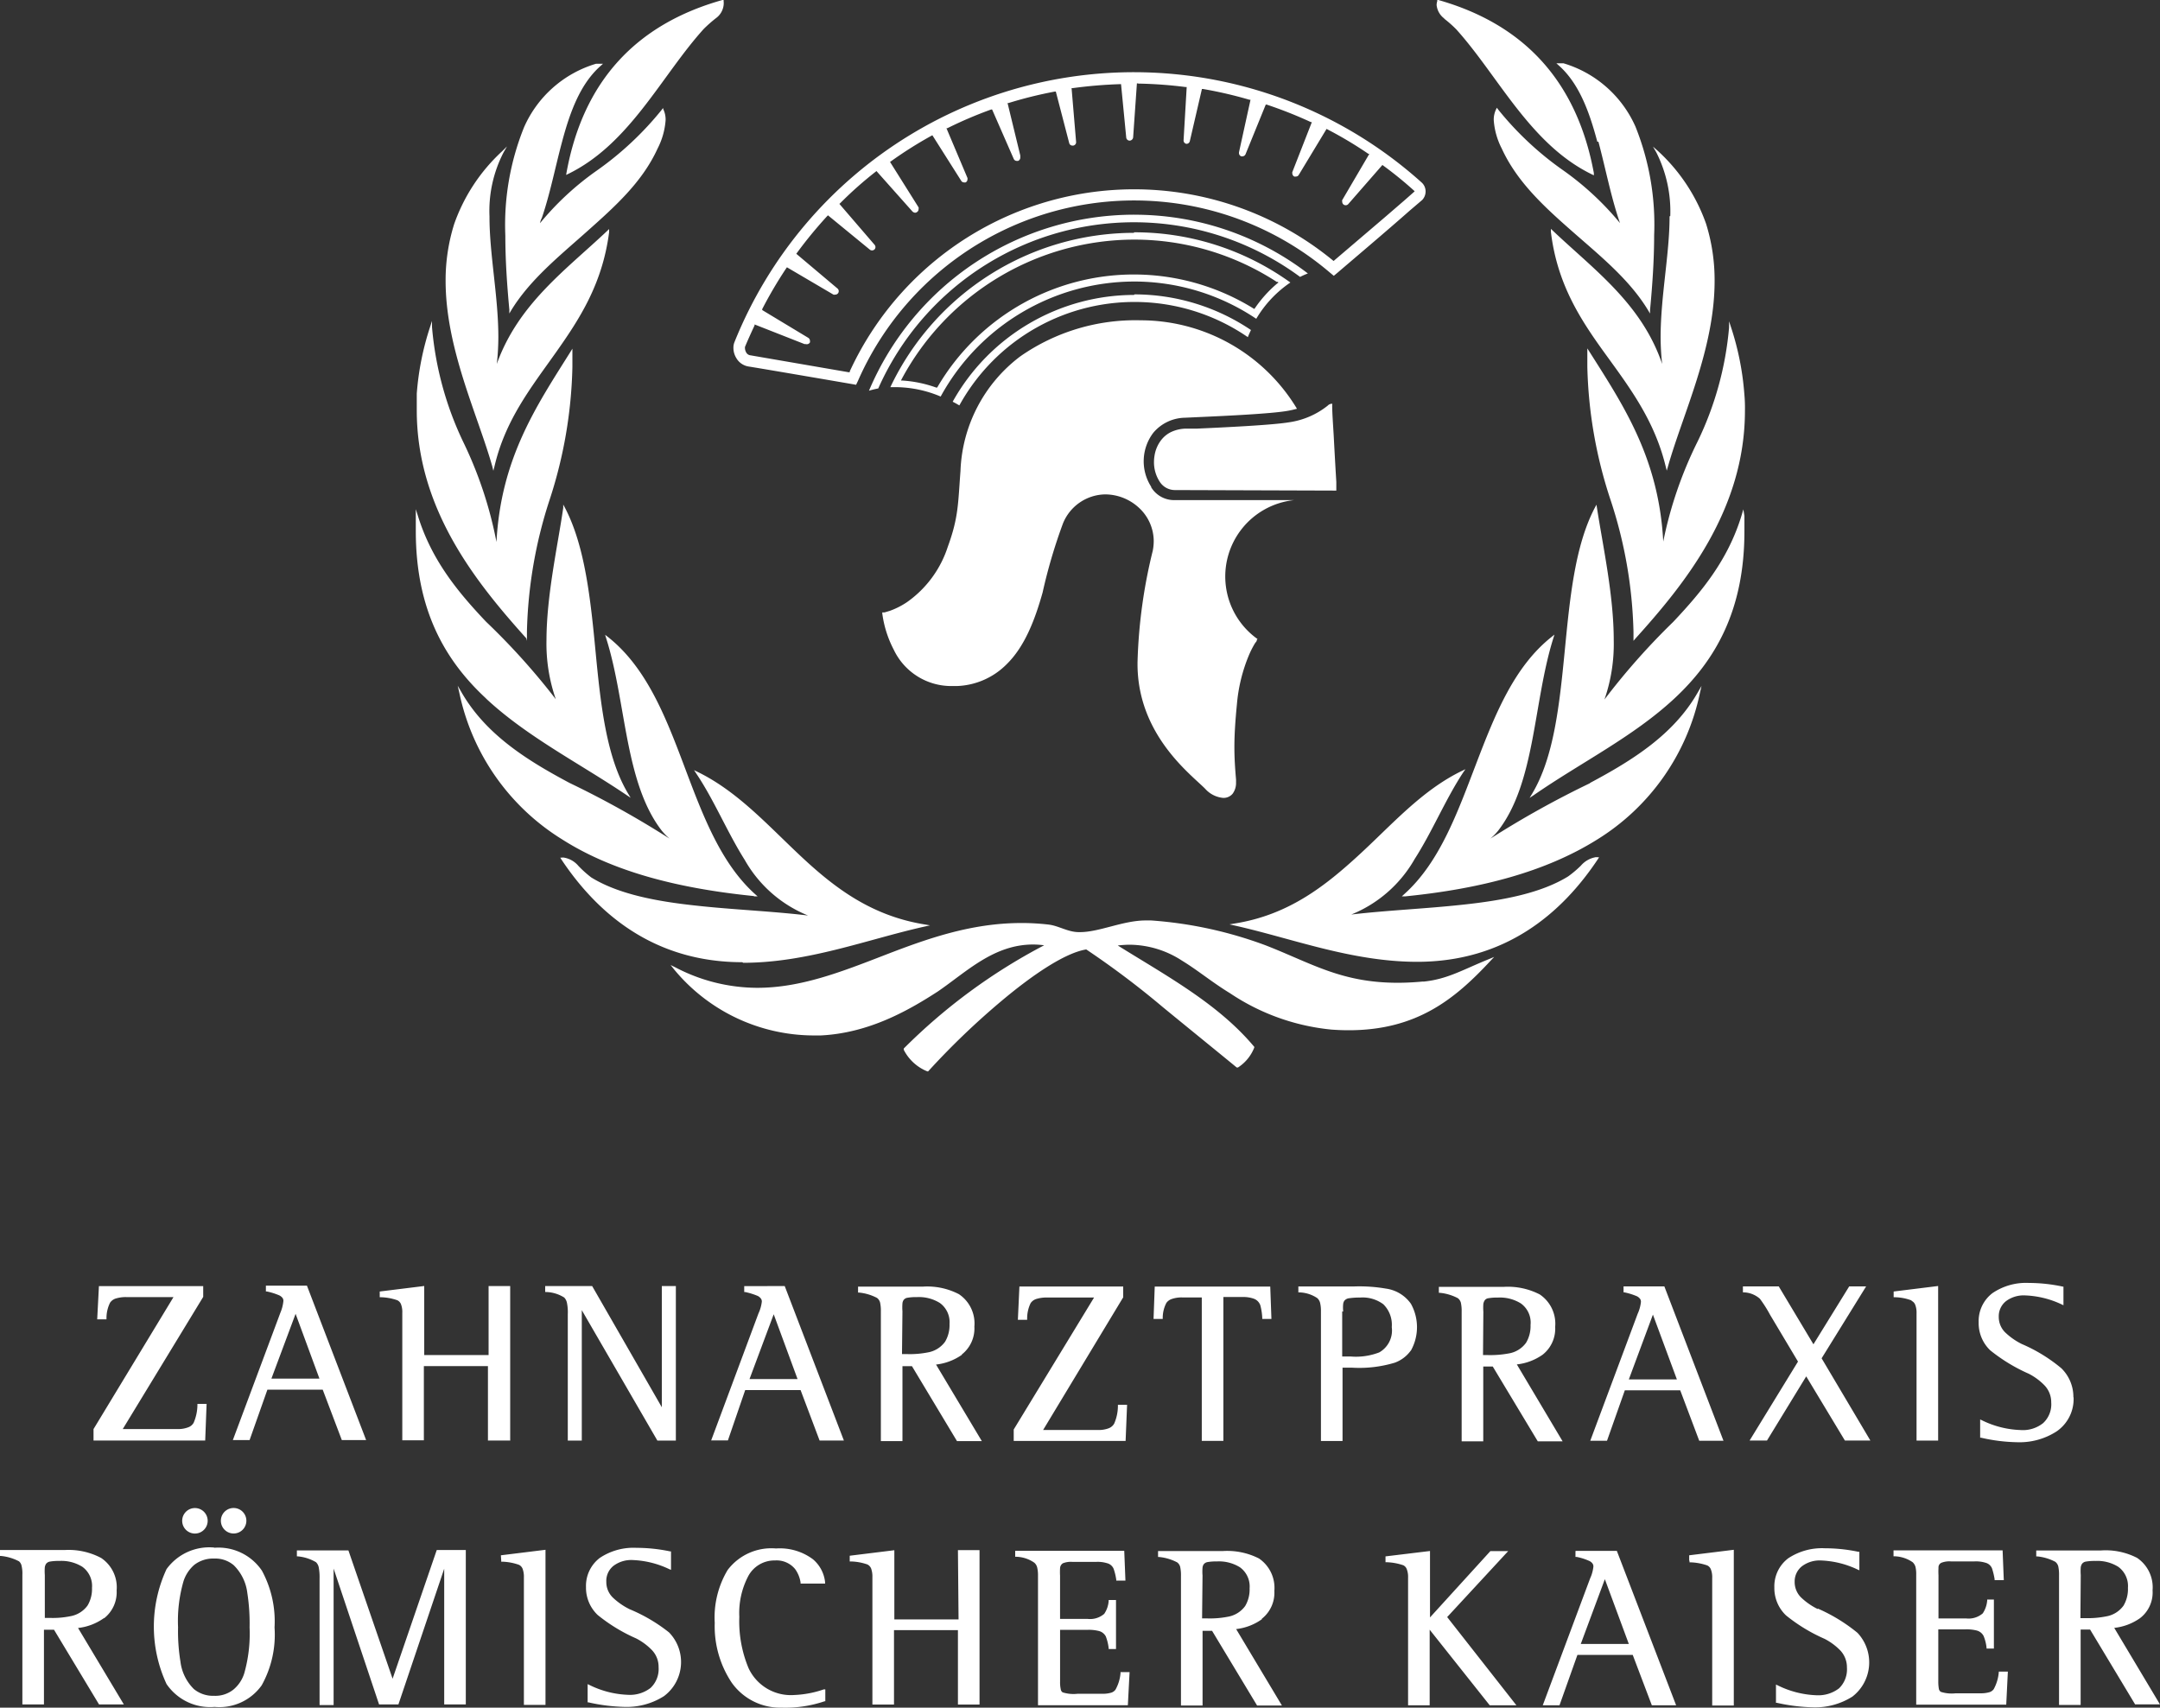
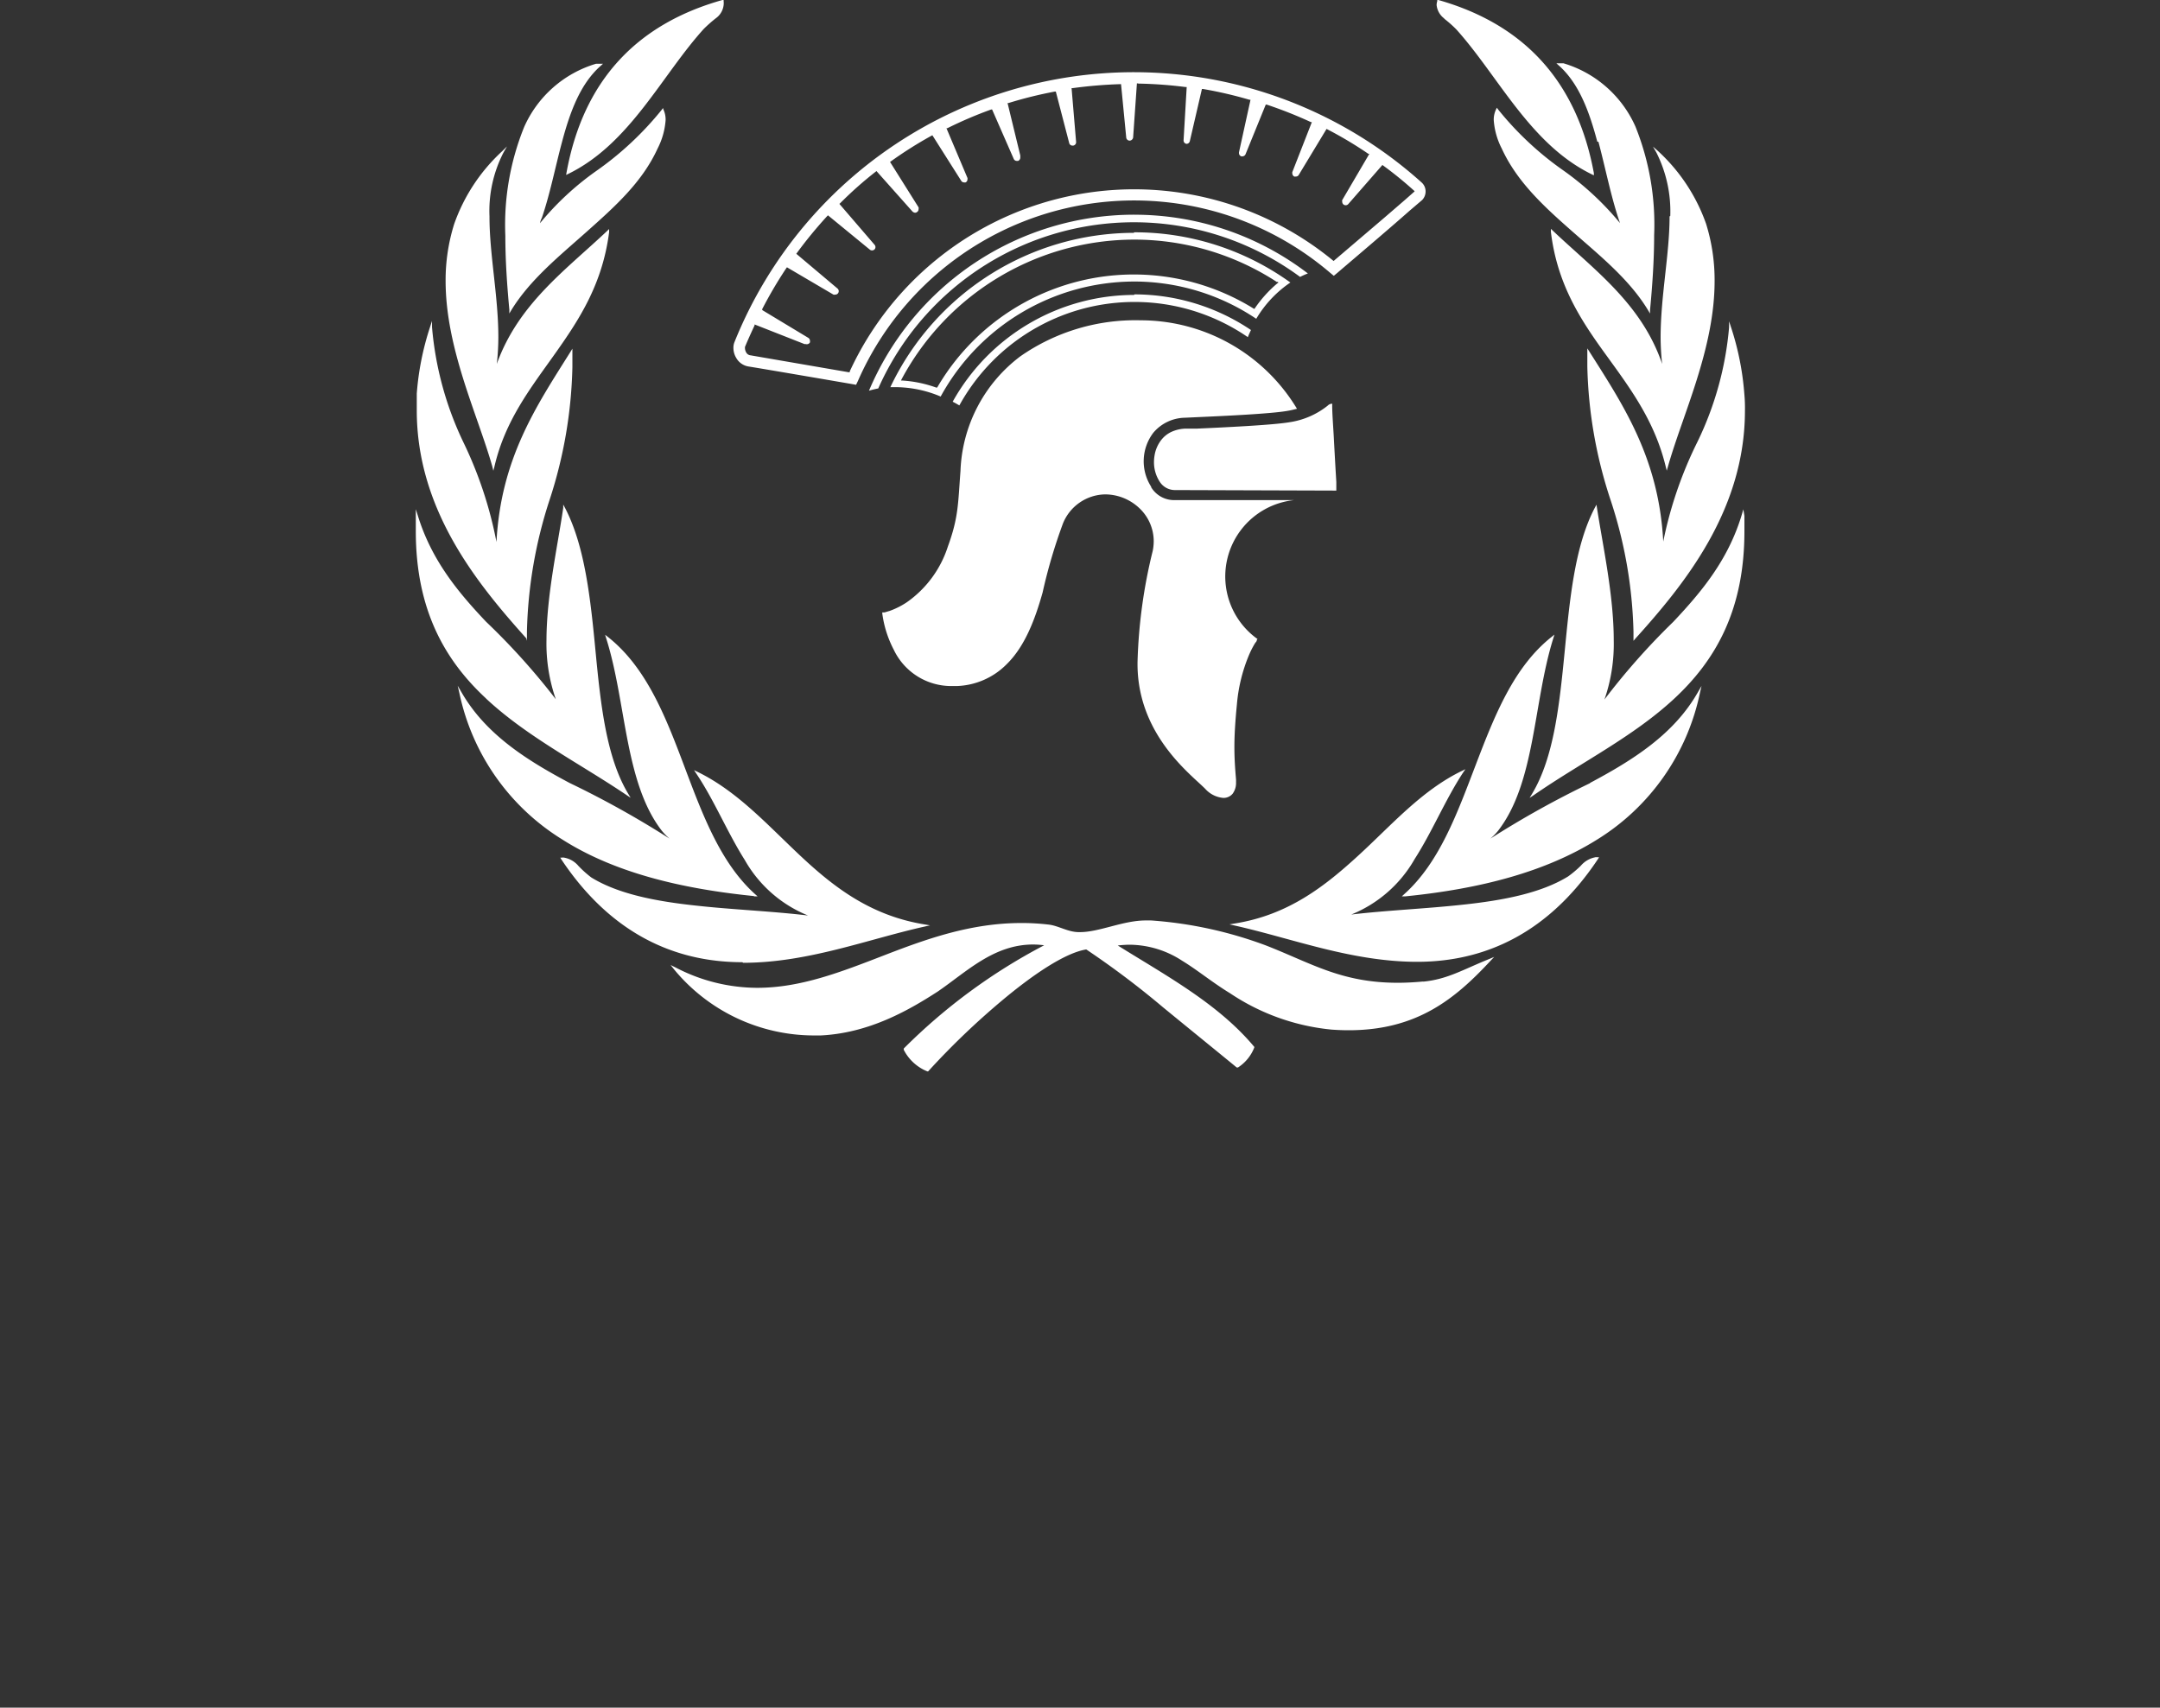
<svg xmlns="http://www.w3.org/2000/svg" id="logo_roemischer_kaiser" width="280.788" height="222" viewBox="0 0 280.788 222">
  <rect x="0" y="0" width="280.788" height="222" fill="#333333" stroke="none" />
-   <path id="Pfad_34" data-name="Pfad 34" d="M26.857,134.527H25.664v.14a6.009,6.009,0,0,1-.491,2.316,1.32,1.32,0,0,1-.716.59,3.622,3.622,0,0,1-1.4.225h-7.1l10.459-17.184v-1.4H12.86l-.225,4.324h1.207v-.126a4.535,4.535,0,0,1,.463-2.036,1.4,1.4,0,0,1,.7-.534,4.367,4.367,0,0,1,1.4-.2h6.149L12.158,137.8v1.488H26.675Zm8.424-3.285,3.145-8.424,3.1,8.424Zm1.151-8.522h0l-6.163,16.51h2.176l2.317-6.556H41.95l2.485,6.556h3.159L39.9,119.154H34.565v.758h.126a8.425,8.425,0,0,1,1.643.519,1.179,1.179,0,0,1,.393.323.632.632,0,0,1,.112.407,5.209,5.209,0,0,1-.435,1.615ZM66.322,139.3V119.21H63.514v8.971H55.147V119.2l-5.784.716v.744h.126a7.02,7.02,0,0,1,2.162.393.969.969,0,0,1,.477.519,2.808,2.808,0,0,1,.168,1.109v16.581H55.1v-9.645H63.43v9.673h2.808Zm21.536,0V119.21H86.033v15.752L76.978,119.21H70.871v.772H71a4.675,4.675,0,0,1,2.345.716,1.4,1.4,0,0,1,.365.744,6.065,6.065,0,0,1,.1,1.4V139.3H75.63v-16.96l9.828,16.96Zm9.575-8,3.145-8.424,3.1,8.424Zm-.688-12.088v.772h.126a9.013,9.013,0,0,1,1.657.519,1.264,1.264,0,0,1,.379.323.646.646,0,0,1,.126.407,4.914,4.914,0,0,1-.435,1.53h0l-6.149,16.51h2.176l2.246-6.542h7.2l2.471,6.556H109.7L102.01,119.21Zm20.568,3.271a6.64,6.64,0,0,1,0-1.025.983.983,0,0,1,.14-.421.758.758,0,0,1,.519-.309,6.629,6.629,0,0,1,1.235-.084,5.152,5.152,0,0,1,2.962.758,3.075,3.075,0,0,1,1.264,2.738,4.212,4.212,0,0,1-.576,2.3,3.51,3.51,0,0,1-2.274,1.4,12.074,12.074,0,0,1-2.682.211h-.646Zm7.722,5.616a4.31,4.31,0,0,0,1.629-3.622,4.577,4.577,0,0,0-2.008-4.212,8.915,8.915,0,0,0-4.689-.983h-8.424v.772h.112a6.332,6.332,0,0,1,2.359.7,1.109,1.109,0,0,1,.393.6,5.054,5.054,0,0,1,.1,1.165v16.847h2.808v-9.743h1.235l5.854,9.743h3.229l-5.953-9.954a7.216,7.216,0,0,0,3.355-1.264m21.48,6.5h-1.193v.14a5.756,5.756,0,0,1-.491,2.316,1.4,1.4,0,0,1-.7.59,3.65,3.65,0,0,1-1.4.225h-7.132L146.01,120.67v-1.4H132.518l-.2,4.324h1.207v-.126a4.549,4.549,0,0,1,.449-2.036,1.4,1.4,0,0,1,.7-.533,4.408,4.408,0,0,1,1.4-.2h6.149l-10.445,17.156v1.488h14.545Zm4.633-11.232a4.212,4.212,0,0,1,.477-2.022,1.4,1.4,0,0,1,.7-.505,3.861,3.861,0,0,1,1.4-.2h2.5v18.644h2.808v-18.7h2.5a4.016,4.016,0,0,1,1.4.2,1.4,1.4,0,0,1,.9.87,7.652,7.652,0,0,1,.253,1.657v.126h1.193l-.154-4.212H150.109l-.154,4.212h1.193Zm23.46-.9a4.843,4.843,0,0,1,0-1,.885.885,0,0,1,.168-.421.955.955,0,0,1,.646-.309,9.518,9.518,0,0,1,1.4-.084,4.493,4.493,0,0,1,3,.87,3.735,3.735,0,0,1,1.1,2.976,3.271,3.271,0,0,1-1.629,3.285,8.424,8.424,0,0,1-3.706.533h-1.109v-5.854Zm8.8,5.082a6.248,6.248,0,0,0,0-6.093,4.759,4.759,0,0,0-3.243-1.966,20.415,20.415,0,0,0-4.128-.281h-7.258v.772h.126a4.408,4.408,0,0,1,2.331.744,1.235,1.235,0,0,1,.379.66,4.52,4.52,0,0,1,.1,1.067v16.847h2.808v-9.533H175.7a15.92,15.92,0,0,0,5.616-.646,4.437,4.437,0,0,0,2.078-1.572m9.434-5.068a6.753,6.753,0,0,1,0-1.011,1.207,1.207,0,0,1,.154-.421.7.7,0,0,1,.519-.309,6.627,6.627,0,0,1,1.235-.084,5.153,5.153,0,0,1,2.962.758,3.061,3.061,0,0,1,1.264,2.808,4.212,4.212,0,0,1-.576,2.3,3.468,3.468,0,0,1-2.274,1.4,13.042,13.042,0,0,1-2.682.211h-.646Zm4.352,6.865a7.16,7.16,0,0,0,3.355-1.264,4.3,4.3,0,0,0,1.629-3.622,4.577,4.577,0,0,0-2.008-4.212,9.027,9.027,0,0,0-4.689-.983h-8.424v.772h.112a6.332,6.332,0,0,1,2.359.7,1.109,1.109,0,0,1,.393.6,5.054,5.054,0,0,1,.1,1.165v16.847h2.808v-9.729h1.235l5.854,9.729h3.229Zm14.559,1.951,3.131-8.424,3.117,8.424Zm12.313,8-7.694-20.09h-5.307v.772h.112a8.661,8.661,0,0,1,1.657.519,1.264,1.264,0,0,1,.379.323.632.632,0,0,1,.112.407,4.858,4.858,0,0,1-.421,1.53h0l-6.163,16.51h2.176l2.316-6.556h7.2l2.471,6.556h3.159Zm18.532-20.09h-2.2l-4.647,7.525-4.507-7.525h-4.661v.772h.126a3.327,3.327,0,0,1,2.078.828,16.413,16.413,0,0,1,1.32,2.078l3.636,6.093-6.29,10.263h2.26l5.1-8.339,5.026,8.339h3.313L236.8,128.6Zm5.925,1.881a.941.941,0,0,1,.463.519,2.808,2.808,0,0,1,.168,1.1V139.3h2.808V119.2l-5.784.716v.744h.112a6.542,6.542,0,0,1,2.19.407M269.528,133.7a5.2,5.2,0,0,0-1.558-3.8,20.666,20.666,0,0,0-5.152-3.159,8.789,8.789,0,0,1-2.134-1.488,2.808,2.808,0,0,1-.856-2.05,2.5,2.5,0,0,1,.927-2.022,3.833,3.833,0,0,1,2.485-.758,12.187,12.187,0,0,1,4.787,1.179l.211.1V119.28h-.084a21.2,21.2,0,0,0-4.394-.477,7.764,7.764,0,0,0-4.745,1.32,4.563,4.563,0,0,0-1.8,3.8,4.886,4.886,0,0,0,1.5,3.636,22.254,22.254,0,0,0,5.012,3.047,7.862,7.862,0,0,1,2.078,1.544,3.159,3.159,0,0,1,.842,2.176,3.327,3.327,0,0,1-1.053,2.7,4.212,4.212,0,0,1-2.934.9,12.27,12.27,0,0,1-5.04-1.278l-.211-.1v2.373h.112a22.459,22.459,0,0,0,4.731.59,8.873,8.873,0,0,0,5.082-1.4,5.1,5.1,0,0,0,2.218-4.479M5.826,156.78a7.02,7.02,0,0,1,0-1.025,1.207,1.207,0,0,1,.154-.421.8.8,0,0,1,.519-.309,6.624,6.624,0,0,1,1.235-.084,5.152,5.152,0,0,1,2.962.758,3.075,3.075,0,0,1,1.264,2.738,4.212,4.212,0,0,1-.576,2.3,3.51,3.51,0,0,1-2.274,1.4,11.344,11.344,0,0,1-2.682.211h-.6Zm7.708,5.616a4.3,4.3,0,0,0,1.629-3.622,4.591,4.591,0,0,0-2.008-4.212,9.027,9.027,0,0,0-4.731-1.039H0v.772H.112a6.332,6.332,0,0,1,2.359.7,1.039,1.039,0,0,1,.337.59,4.367,4.367,0,0,1,.1,1.165V173.6H5.714v-9.715H7.02l5.854,9.715H16.1l-5.953-9.94a7.174,7.174,0,0,0,3.355-1.278m16.847,9.28a3.763,3.763,0,0,1-2.527.814,3.9,3.9,0,0,1-2.611-.87,6.023,6.023,0,0,1-1.755-3.58,24.47,24.47,0,0,1-.309-4.464,18.588,18.588,0,0,1,.716-6.009,4.745,4.745,0,0,1,1.4-2.106,4.015,4.015,0,0,1,2.569-.814,3.72,3.72,0,0,1,2.555.87A6.065,6.065,0,0,1,32.15,159.1a25.8,25.8,0,0,1,.295,4.479,18.9,18.9,0,0,1-.7,5.995,4.493,4.493,0,0,1-1.4,2.092M27.812,153.2a6.865,6.865,0,0,0-6.163,2.808,17.732,17.732,0,0,0,0,14.938,6.865,6.865,0,0,0,6.248,2.976,6.753,6.753,0,0,0,6.121-2.808,13.548,13.548,0,0,0,1.671-7.525,13.843,13.843,0,0,0-1.643-7.385,6.823,6.823,0,0,0-6.163-2.976m2.5-1.853a1.657,1.657,0,1,0-1.18-.48,1.657,1.657,0,0,0,1.18.48m-5.195-3.3a1.657,1.657,0,1,0,1.561.778,1.657,1.657,0,0,0-1.561-.778m25.847,22.182-5.742-16.679h-6.7v.772h.126a5.616,5.616,0,0,1,2.359.758,1.292,1.292,0,0,1,.365.716,6.935,6.935,0,0,1,.1,1.4v16.454h1.825V155.937L49.278,173.6h2.513l5.953-17.648V173.6h2.808V153.522H56.775ZM65.157,154.9v.14h.126a7.146,7.146,0,0,1,2.176.407.969.969,0,0,1,.477.519,3.061,3.061,0,0,1,.168,1.109v16.58h2.808V153.494l-5.8.716Zm16.651,6.3a8.789,8.789,0,0,1-2.134-1.488,2.808,2.808,0,0,1-.856-2.05,2.5,2.5,0,0,1,.927-2.078,3.833,3.833,0,0,1,2.485-.758,12.088,12.088,0,0,1,4.787,1.193l.211.084v-2.4h-.112a21.378,21.378,0,0,0-4.38-.463,7.876,7.876,0,0,0-4.759,1.306,4.563,4.563,0,0,0-1.8,3.8,4.886,4.886,0,0,0,1.516,3.622,21.845,21.845,0,0,0,5,3.047,7.863,7.863,0,0,1,2.078,1.544,3.145,3.145,0,0,1,.842,2.19,3.384,3.384,0,0,1-1.039,2.7,4.38,4.38,0,0,1-2.934.9,12.256,12.256,0,0,1-5.04-1.292l-.211-.1v2.373H76.5a23.377,23.377,0,0,0,4.731.59,9.014,9.014,0,0,0,5.082-1.4,5.532,5.532,0,0,0,.66-8.283,21.439,21.439,0,0,0-5.167-3.033m18.883-6.318a3.1,3.1,0,0,1,2.667,1.109,3.973,3.973,0,0,1,.716,1.769v.126h3.187v-.168a4.521,4.521,0,0,0-1.586-3,7.216,7.216,0,0,0-4.8-1.4,7.118,7.118,0,0,0-6.29,2.808,12.018,12.018,0,0,0-1.671,6.865,13.225,13.225,0,0,0,2.2,7.764,7.708,7.708,0,0,0,6.458,3.257,15.85,15.85,0,0,0,5.616-.828h.1v-1.544h-.2a13.464,13.464,0,0,1-3.861.73,6.065,6.065,0,0,1-5.925-3.51,15.808,15.808,0,0,1-1.193-6.655,10.305,10.305,0,0,1,1.193-5.349,3.861,3.861,0,0,1,3.44-1.98m23.867,7.665H116.26V153.55l-5.8.716v.744h.126a7.02,7.02,0,0,1,2.176.393,1.025,1.025,0,0,1,.477.519,3.061,3.061,0,0,1,.168,1.109v16.581h2.808V163.94h8.311v9.673h2.808V153.536h-2.808Zm21.059,6.935a5.293,5.293,0,0,1-.66,2.2,1.1,1.1,0,0,1-.618.407,4.03,4.03,0,0,1-1.137.126h-3.173a4.745,4.745,0,0,1-1.937-.183.576.576,0,0,1-.253-.421,4.1,4.1,0,0,1-.084-.955V163.9H141.4a5.306,5.306,0,0,1,1.4.14,1.4,1.4,0,0,1,.955.73,6.332,6.332,0,0,1,.365,1.5v.126h.955v-6.374h-.955v.126a3.412,3.412,0,0,1-.576,1.671,2.808,2.808,0,0,1-2.162.66h-3.58v-5.616a8.425,8.425,0,0,1,0-.955.8.8,0,0,1,.365-.66,2.808,2.808,0,0,1,1.235-.183H142.5a4.211,4.211,0,0,1,1.4.168,1.249,1.249,0,0,1,.87.744,7.652,7.652,0,0,1,.337,1.4v.126H146.3l-.154-3.875H131.97v.772h.126a4.31,4.31,0,0,1,2.359.772,1.207,1.207,0,0,1,.379.646,4.3,4.3,0,0,1,.1,1.025V173.7h11.681l.225-4.3h-1.193Zm10.656-12.635a6.638,6.638,0,0,1,0-1.025.983.983,0,0,1,.14-.421.8.8,0,0,1,.519-.309,6.74,6.74,0,0,1,1.235-.084,5.152,5.152,0,0,1,2.962.758,3.075,3.075,0,0,1,1.264,2.738,4.212,4.212,0,0,1-.576,2.3,3.51,3.51,0,0,1-2.274,1.4,12.075,12.075,0,0,1-2.682.211h-.646Zm7.708,5.616a4.3,4.3,0,0,0,1.629-3.622,4.619,4.619,0,0,0-1.994-4.212,9.083,9.083,0,0,0-4.7-.969h-8.424v.772h.126a6.331,6.331,0,0,1,2.359.7,1.039,1.039,0,0,1,.393.6,5.054,5.054,0,0,1,.1,1.165v16.847h2.808v-9.715h1.235l5.854,9.715h3.229l-5.953-9.94a7.118,7.118,0,0,0,3.341-1.278m32.024-8.859h-2.316l-7.848,8.62v-8.634l-5.784.7v.758h.126a7.441,7.441,0,0,1,2.176.393.9.9,0,0,1,.463.519,2.808,2.808,0,0,1,.168,1.109v16.581h2.808v-9.828l7.806,9.828h3.468l-9-11.47Zm9.434,12.074,3.131-8.424,3.117,8.424Zm-.688-12.074v.758h.168a7.64,7.64,0,0,1,1.657.534,1.067,1.067,0,0,1,.379.309.646.646,0,0,1,.126.407,4.858,4.858,0,0,1-.421,1.53h0l-6.163,16.51h2.176l2.331-6.556h7.188l2.485,6.556h3.159l-7.708-20.076h-5.321Zm14.826,1.32v.14h.126a7.356,7.356,0,0,1,2.19.407.941.941,0,0,1,.463.519,2.808,2.808,0,0,1,.169,1.109v16.581h2.808V153.494l-5.8.716v.632ZM236.3,161.2a8.62,8.62,0,0,1-2.148-1.488,2.808,2.808,0,0,1-.856-2.05,2.513,2.513,0,0,1,.941-2.022,3.819,3.819,0,0,1,2.471-.758,12.1,12.1,0,0,1,4.8,1.193l.2.084v-2.4h-.112a21.256,21.256,0,0,0-4.38-.463,7.932,7.932,0,0,0-4.759,1.306,4.563,4.563,0,0,0-1.8,3.8,4.886,4.886,0,0,0,1.516,3.622,21.945,21.945,0,0,0,5.012,3.047,7.863,7.863,0,0,1,2.078,1.544,3.2,3.2,0,0,1,.828,2.19,3.426,3.426,0,0,1-1.025,2.7,4.436,4.436,0,0,1-2.934.9,12.341,12.341,0,0,1-5.054-1.292l-.211-.1v2.373h.112a23.713,23.713,0,0,0,4.745.59,9.041,9.041,0,0,0,5.082-1.4,5.616,5.616,0,0,0,.66-8.283,22,22,0,0,0-5.166-3.159m23.53,8.283a5.517,5.517,0,0,1-.66,2.2,1.1,1.1,0,0,1-.618.407,4.072,4.072,0,0,1-1.151.126h-3.173a4.661,4.661,0,0,1-1.923-.183.59.59,0,0,1-.267-.421,5.309,5.309,0,0,1-.07-.955v-6.753h3.552a5.377,5.377,0,0,1,1.4.14,1.4,1.4,0,0,1,.941.73,5.617,5.617,0,0,1,.379,1.5v.126h.955v-6.374h-.87v.126a3.552,3.552,0,0,1-.576,1.671,2.808,2.808,0,0,1-2.162.66h-3.594v-5.616a8.422,8.422,0,0,1,0-.955.669.669,0,0,1,.365-.66,2.808,2.808,0,0,1,1.235-.183h3.089a4.211,4.211,0,0,1,1.4.168,1.249,1.249,0,0,1,.87.744,9.015,9.015,0,0,1,.337,1.4v.126h1.193l-.154-3.875h-14.18v.772h.126a4.366,4.366,0,0,1,2.359.772,1.306,1.306,0,0,1,.379.646,4.366,4.366,0,0,1,.084,1.025v16.847H260.8l.211-4.3h-1.179Zm10.656-12.635a7.022,7.022,0,0,1,0-1.025,1.207,1.207,0,0,1,.154-.421.772.772,0,0,1,.519-.309,6.622,6.622,0,0,1,1.235-.084,5.152,5.152,0,0,1,2.962.758,3.089,3.089,0,0,1,1.264,2.738,4.212,4.212,0,0,1-.576,2.317,3.5,3.5,0,0,1-2.274,1.4,12.269,12.269,0,0,1-2.682.225h-.646Zm4.352,6.865a7.16,7.16,0,0,0,3.355-1.264,4.212,4.212,0,0,0,1.629-3.622,4.619,4.619,0,0,0-2.008-4.212,8.915,8.915,0,0,0-4.689-.969H264.7v.772h.112a6.331,6.331,0,0,1,2.359.7,1.109,1.109,0,0,1,.393.6,5.056,5.056,0,0,1,.1,1.165v16.847h2.808v-9.8H271.7l5.854,9.729h3.229Z" transform="translate(0 47.985)" fill="#fff" />
  <path id="Pfad_35" data-name="Pfad 35" d="M120.53,8.167a56.158,56.158,0,0,1,6.163.449h.14l-.407,6.935h0a.449.449,0,0,0,.379.449h0a.449.449,0,0,0,.435-.351h0l1.572-6.781h.14a54.376,54.376,0,0,1,6.037,1.4h.14l-1.5,6.837v.1a.449.449,0,0,0,.309.421h.126a.463.463,0,0,0,.421-.281L137.11,10.9h.126a56.159,56.159,0,0,1,5.742,2.274h.126l-2.541,6.5a.379.379,0,0,0,0,.168.463.463,0,0,0,.253.407.379.379,0,0,0,.2,0,.421.421,0,0,0,.393-.225h0l3.608-5.967.126.07a50.933,50.933,0,0,1,5.307,3.173h.126l-3.524,6.009a.407.407,0,0,0,0,.225.449.449,0,0,0,.182.365.463.463,0,0,0,.267.084.449.449,0,0,0,.337-.154l4.436-5.082.112.084a49.192,49.192,0,0,1,3.973,3.229l.112.1-.112.112-1.179,1.039-2.569,2.218-6.584,5.616-.084.084-.1-.07A40.714,40.714,0,0,0,83.031,45.582v.112H82.9l-12.762-2.2h0a.716.716,0,0,1-.562-.365,1.222,1.222,0,0,1-.168-.59v-.126h0c.393-.955.814-1.867,1.25-2.808v-.126l6.5,2.555h.168a.463.463,0,0,0,.533-.225.519.519,0,0,0,0-.2.463.463,0,0,0-.225-.393h0l-5.981-3.608v-.126a55.641,55.641,0,0,1,3.131-5.321l.084-.112L80.911,35.6h0a.407.407,0,0,0,.225,0,.449.449,0,0,0,.379-.183.435.435,0,0,0,.084-.267.449.449,0,0,0-.154-.337l-5.363-4.521.084-.112A56.157,56.157,0,0,1,80.1,25.393l.1-.1,5.447,4.465h0a.464.464,0,0,0,.6-.028.435.435,0,0,0,.126-.309.449.449,0,0,0-.112-.295l-4.577-5.321.1-.084a49.135,49.135,0,0,1,4.619-4.1l.1-.084L91.187,24.8a.576.576,0,0,0,.337.154.393.393,0,0,0,.267-.1.407.407,0,0,0,.183-.365.393.393,0,0,0,0-.239l-3.706-5.9.126-.084a52.788,52.788,0,0,1,5.223-3.3l.154-.084L97.519,20.8a.421.421,0,0,0,.365.211.463.463,0,0,0,.211,0,.435.435,0,0,0,.239-.393.422.422,0,0,0,0-.183L95.6,13.965h.126a53.21,53.21,0,0,1,5.686-2.429h.126l2.808,6.416a.435.435,0,0,0,.407.267h.154a.463.463,0,0,0,.295-.435v-.267l-1.657-6.823h.126a54.418,54.418,0,0,1,6.009-1.488h.14l1.741,6.7a.435.435,0,0,0,.435.323h.084a.449.449,0,0,0,.379-.449h0l-.59-7.02h.126a59.794,59.794,0,0,1,6.163-.519h.14l.674,6.935a.449.449,0,0,0,.449.407h0a.477.477,0,0,0,.449-.421l.491-7.02h.14ZM68.036,41.8a1.909,1.909,0,0,0-.126.716,2.513,2.513,0,0,0,.351,1.292A2.246,2.246,0,0,0,69.9,44.95c1.221.183,13.394,2.274,13.394,2.274l.562.1.253-.533A39.212,39.212,0,0,1,145.464,32.75l.491.407.491-.407c1.32-1.137,6.613-5.616,9.35-8.045l1.643-1.4a1.6,1.6,0,0,0,.449-1.123h0a1.558,1.558,0,0,0-.491-1.137A55.961,55.961,0,0,0,68.036,41.8M119.982,25.21A37.429,37.429,0,0,0,85.53,48.095a11.638,11.638,0,0,1,1.207-.295,36.376,36.376,0,0,1,54.838-14.5,9.237,9.237,0,0,1,1.011-.449,37.092,37.092,0,0,0-22.6-7.637m18.616,8.7.168.112-.154.112a15.976,15.976,0,0,0-2.906,3.215l-.084.112-.126-.07A29.581,29.581,0,0,0,94.459,47.575l-.07.112h-.112a16.047,16.047,0,0,0-4.366-.913h-.225l.1-.2a34.368,34.368,0,0,1,30.2-18.125A34.017,34.017,0,0,1,138.6,33.985m-18.616-6.416A35.1,35.1,0,0,0,88.309,47.631h.716a15.219,15.219,0,0,1,5.826,1.221A28.725,28.725,0,0,1,119.982,33.9h0a28.472,28.472,0,0,1,15.893,4.844,14.769,14.769,0,0,1,4.436-4.717A34.663,34.663,0,0,0,119.982,27.5h0Zm0,8.073A27.054,27.054,0,0,0,96.41,49.527c.295.14.576.309.87.477a26,26,0,0,1,37.5-8.873c.126-.323.267-.632.407-.927a27.11,27.11,0,0,0-15.134-4.633m5.209,25.439h0A2.345,2.345,0,0,1,123.31,59.9a4.633,4.633,0,0,1-.73-2.555,4.985,4.985,0,0,1,.07-.8,4.422,4.422,0,0,1,.9-2.078,3.622,3.622,0,0,1,1.334-1.039,4.829,4.829,0,0,1,1.8-.407h1.5c3.412-.154,9.729-.449,12-.828a10.4,10.4,0,0,0,4.984-2.162.772.772,0,0,1,.477-.239h.1a.267.267,0,0,1,0,.168c0,1.011.112,2.457.2,4,.112,2.12.239,4.408.337,5.981v1.137Zm-3.047-.365a3.482,3.482,0,0,0,3.033,1.671H140.8a9.982,9.982,0,0,0-4.886,17.97l.126.084-.1.126h0v.084c0,.084-.126.2-.239.365a12.042,12.042,0,0,0-.772,1.516,21.227,21.227,0,0,0-1.572,6.444c-.225,2.288-.323,3.987-.323,5.5s.084,2.71.211,4.212a3.3,3.3,0,0,1,0,.365,2.345,2.345,0,0,1-.449,1.516,1.544,1.544,0,0,1-1.207.533,3.552,3.552,0,0,1-2.359-1.193c-1.867-1.881-8.789-7.02-8.789-16.215V83.4a67.543,67.543,0,0,1,1.98-14.5,6.612,6.612,0,0,0,.126-1.249,5.924,5.924,0,0,0-1.951-4.366,6.5,6.5,0,0,0-4.338-1.713,6.023,6.023,0,0,0-5.517,3.8,69.2,69.2,0,0,0-2.639,8.957c-.969,3.454-2.3,7.02-4.7,9.35a9.561,9.561,0,0,1-6.43,2.808h-.6a8.269,8.269,0,0,1-7.623-4.731,14.152,14.152,0,0,1-1.488-4.7v-.14h.295l.674-.2a10.151,10.151,0,0,0,2.246-1.137,14.11,14.11,0,0,0,5.307-7.216c1.4-3.833,1.32-5.616,1.643-9.828A19.529,19.529,0,0,1,105.2,43.63a26.141,26.141,0,0,1,15.668-4.689,23.713,23.713,0,0,1,20.3,11.5c-.393.1-.786.2-1.193.267-2.19.393-8.424.674-11.849.828l-1.516.07a5.5,5.5,0,0,0-4.114,1.951,6.121,6.121,0,0,0-.281,7.02" transform="translate(27.431 2.7)" fill="#fff" />
  <path id="Pfad_36" data-name="Pfad 36" d="M172.169,2.415a15.88,15.88,0,0,1,1.586,1.4c5.489,6.093,9.6,14.952,17.633,18.855l.253.126v-.295C189.423,10.5,182.5,3.145,171.425,0h-.14V.14A1.74,1.74,0,0,0,171.2.66a2.485,2.485,0,0,0,1.011,1.755m20.02,16c.941,3.524,1.657,7.286,2.808,10.586a37.905,37.905,0,0,0-7.357-6.837,41.135,41.135,0,0,1-8.508-7.96l-.14-.2-.112.225a3.088,3.088,0,0,0-.295,1.4,9.477,9.477,0,0,0,1.039,3.678c2.008,4.394,5.616,7.651,9.224,10.824s7.413,6.233,9.828,10.249l.225.379v-.435c.323-3.4.534-6.655.534-9.729a34.13,34.13,0,0,0-2.429-14.138,14.882,14.882,0,0,0-9.35-8.227h-.927l.295.267c2.625,2.316,3.973,5.967,5.026,9.94m9.392,9.687c0,4.914-1.165,10.389-1.165,15.724a31.705,31.705,0,0,0,.2,3.468c-2.668-7.834-8.831-12.228-14.166-17.283l-.295-.281v.407c.814,6.767,3.833,11.372,7.02,15.78s6.43,8.662,7.9,14.7l.14.548.154-.534c1.923-6.809,6.065-15.317,6.065-24.12a24.527,24.527,0,0,0-1.109-7.441A23.348,23.348,0,0,0,200,19.655l-.674-.6.449.786a17.03,17.03,0,0,1,1.8,8.241m-.913,42.343c-.576-10.895-5.195-17.746-9.617-24.737l-.253-.393v2.373a58.966,58.966,0,0,0,3,17.268,58.783,58.783,0,0,1,3,17.2V83.31l.253-.295c6.332-7.02,14.236-16.665,14.236-29.637A19.28,19.28,0,0,0,211.2,51.2a36.4,36.4,0,0,0-1.741-8.7l-.239-.73v.772a42.314,42.314,0,0,1-4.114,14.9,52.452,52.452,0,0,0-4.45,12.986m10.417-4.212-.239.814c-1.769,5.8-5.195,9.912-8.873,13.815a90.254,90.254,0,0,0-8.943,10.094,21.987,21.987,0,0,0,1.207-7.708c0-5.812-1.4-12.172-2.176-17.184l-.07-.435-.211.393c-2.625,5-3.257,11.919-3.931,18.8s-1.4,13.674-4.212,18.364l-.337.562.548-.365c6.079-4.212,12.9-7.567,18.251-12.537s9.126-11.484,9.126-21.761V67.066Zm-19.88,35.576a123.383,123.383,0,0,0-13,7.23,7.341,7.341,0,0,0,.983-1c4.886-6.276,4.577-16.721,7.2-25.06l.14-.463-.379.309c-4.914,3.9-7.4,10.221-9.828,16.566s-4.731,12.748-9.294,16.847l-.337.309h.449c9.828-.983,18.251-3.2,24.92-7.371a29.483,29.483,0,0,0,13.366-19l.225-.983-.505.87c-3.117,5.447-8.424,8.775-14.039,11.765m.7,9.645a3.271,3.271,0,0,0-1.839,1.081,14.039,14.039,0,0,1-1.657,1.4c-3.5,2.162-8.424,3.117-13.717,3.678-4.745.519-9.828.73-14.475,1.278a16.679,16.679,0,0,0,8.241-7.216c2.288-3.566,3.973-7.694,6.29-11.231l.309-.449-.491.239c-5.223,2.541-9.1,7.02-13.422,10.979s-9.055,7.708-16,8.831l-.758.126.744.168c7.343,1.643,15.092,4.675,23.558,4.7h.084c11.442,0,18.827-6.262,23.572-13.45l.084-.14h-.154a1.193,1.193,0,0,0-.365,0M58.043,22.744l.253-.126C66.34,18.7,70.44,9.828,75.929,3.763a17.649,17.649,0,0,1,1.586-1.4,2.443,2.443,0,0,0,1-1.7,2.3,2.3,0,0,0,0-.519V0h-.154c-11.175,3.145-18.1,10.5-20.273,22.463ZM50.658,40.321v.435l.225-.379c2.443-4,6.205-7.02,9.828-10.249s7.216-6.416,9.224-10.824a9.547,9.547,0,0,0,1.039-3.692,3.131,3.131,0,0,0-.295-1.4l-.042-.168-.154.211a41.515,41.515,0,0,1-8.508,7.96,37.344,37.344,0,0,0-7.329,6.8,2.368,2.368,0,0,1,.239-.688h0c1.067-3.117,1.741-6.584,2.611-9.828,1.053-3.973,2.4-7.623,5.04-9.94l.295-.267h-.913a14.854,14.854,0,0,0-9.336,8.227,33.905,33.905,0,0,0-2.443,14.138c0,3.075.211,6.332.533,9.729M48.58,61.2l.14-.534c1.4-6.051,4.759-10.277,7.89-14.7s6.149-9.013,7.02-15.78v-.407l-.295.281C58,35.1,51.837,39.493,49.03,47.313a31.954,31.954,0,0,0,.2-3.482c0-5.321-1.165-10.8-1.151-15.71a16.58,16.58,0,0,1,1.825-8.3l.449-.786-.618.618a23.375,23.375,0,0,0-6.248,9.477A24.372,24.372,0,0,0,42.375,36.5c0,8.8,4.128,17.311,6.065,24.12ZM52.947,83.31V82.116a59.162,59.162,0,0,1,2.962-17.184,59.414,59.414,0,0,0,2.948-17.2v-2.4l-.253.407c-4.408,7.02-9.041,13.829-9.617,24.723a52.452,52.452,0,0,0-4.31-12.986,42.918,42.918,0,0,1-4.071-14.966v-.786l-.239.744a36.4,36.4,0,0,0-1.741,8.7c0,.73,0,1.4,0,2.176,0,12.972,7.9,22.575,14.236,29.637Zm-5.321,7.5c5.321,4.97,12.158,8.424,18.251,12.537l.548.365-.337-.562c-2.808-4.689-3.552-11.484-4.212-18.364s-1.376-13.8-4-18.8l-.211-.393v.435C56.934,71.039,55.5,77.4,55.488,83.2A21.986,21.986,0,0,0,56.7,90.905a88.728,88.728,0,0,0-9.069-10.08c-3.692-3.9-7.1-8.031-8.873-13.815L38.5,66.2v2.836c0,10.291,3.819,16.847,9.14,21.775m34.846,25.72h.449l-.337-.295c-4.563-4.114-6.893-10.516-9.28-16.847S68.446,86.749,63.49,82.818l-.379-.295.14.463c2.625,8.269,2.373,18.771,7.244,25.032a8.255,8.255,0,0,0,.983,1,123.376,123.376,0,0,0-12.986-7.23C52.876,98.8,47.6,95.468,44.453,90.021l-.505-.87.225.983a29.483,29.483,0,0,0,13.366,19c6.613,4.212,15.149,6.374,24.906,7.357m-1.4,8.676c8.424,0,16.2-3.061,23.558-4.7l.744-.168-.744-.126c-6.95-1.137-11.709-4.8-16.019-8.831s-8.213-8.424-13.422-10.979l-.491-.239.295.449c2.331,3.468,4.015,7.609,6.3,11.232a16.6,16.6,0,0,0,8.227,7.216c-4.675-.562-9.729-.758-14.461-1.278-5.321-.562-10.235-1.516-13.731-3.678a14.248,14.248,0,0,1-1.657-1.488A3.131,3.131,0,0,0,57.8,111.5a.884.884,0,0,0-.365,0h-.154l.084.14c4.759,7.188,12.144,13.45,23.586,13.45Zm88.448,2.429c-1.193.112-2.317.168-3.355.168-7.343,0-11.232-2.555-17.142-4.858a53.349,53.349,0,0,0-14.9-3.243h-.716c-2.948,0-6.051,1.53-8.564,1.516h-.14c-1.4,0-2.639-.842-3.945-.983a29.922,29.922,0,0,0-3.51-.2c-6.6,0-12.355,2.078-17.872,4.212s-10.81,4.212-16.454,4.212a23.025,23.025,0,0,1-10.67-2.667l-.6-.295.421.533a23.6,23.6,0,0,0,17.984,8.62h1.137c6.051-.309,11.063-3.033,15.191-5.714,3.72-2.541,7.258-6.121,12.425-6.107a11.766,11.766,0,0,1,1.4.1,74.662,74.662,0,0,0-18.251,13.422v.168A5.911,5.911,0,0,0,105,139.285h.1a99.356,99.356,0,0,1,9.533-9.154c3.959-3.327,8.213-6.247,11.021-6.7a113.47,113.47,0,0,1,9.968,7.511c4.029,3.3,8.059,6.57,9.589,7.834h.168a5.419,5.419,0,0,0,2.12-2.6V136.1h0c-4.689-5.616-11.428-9.238-17.746-13.183a14.708,14.708,0,0,1,1.53-.1,12.635,12.635,0,0,1,6.851,2.092c2.008,1.221,3.9,2.808,6.205,4.212a28.612,28.612,0,0,0,13.2,4.731q1.151.084,2.232.084c8.887,0,13.843-4.085,18.448-9.041l.463-.491-.632.267c-3.482,1.4-5.433,2.639-8.606,2.948" transform="translate(15.552)" fill="#fff" />
</svg>